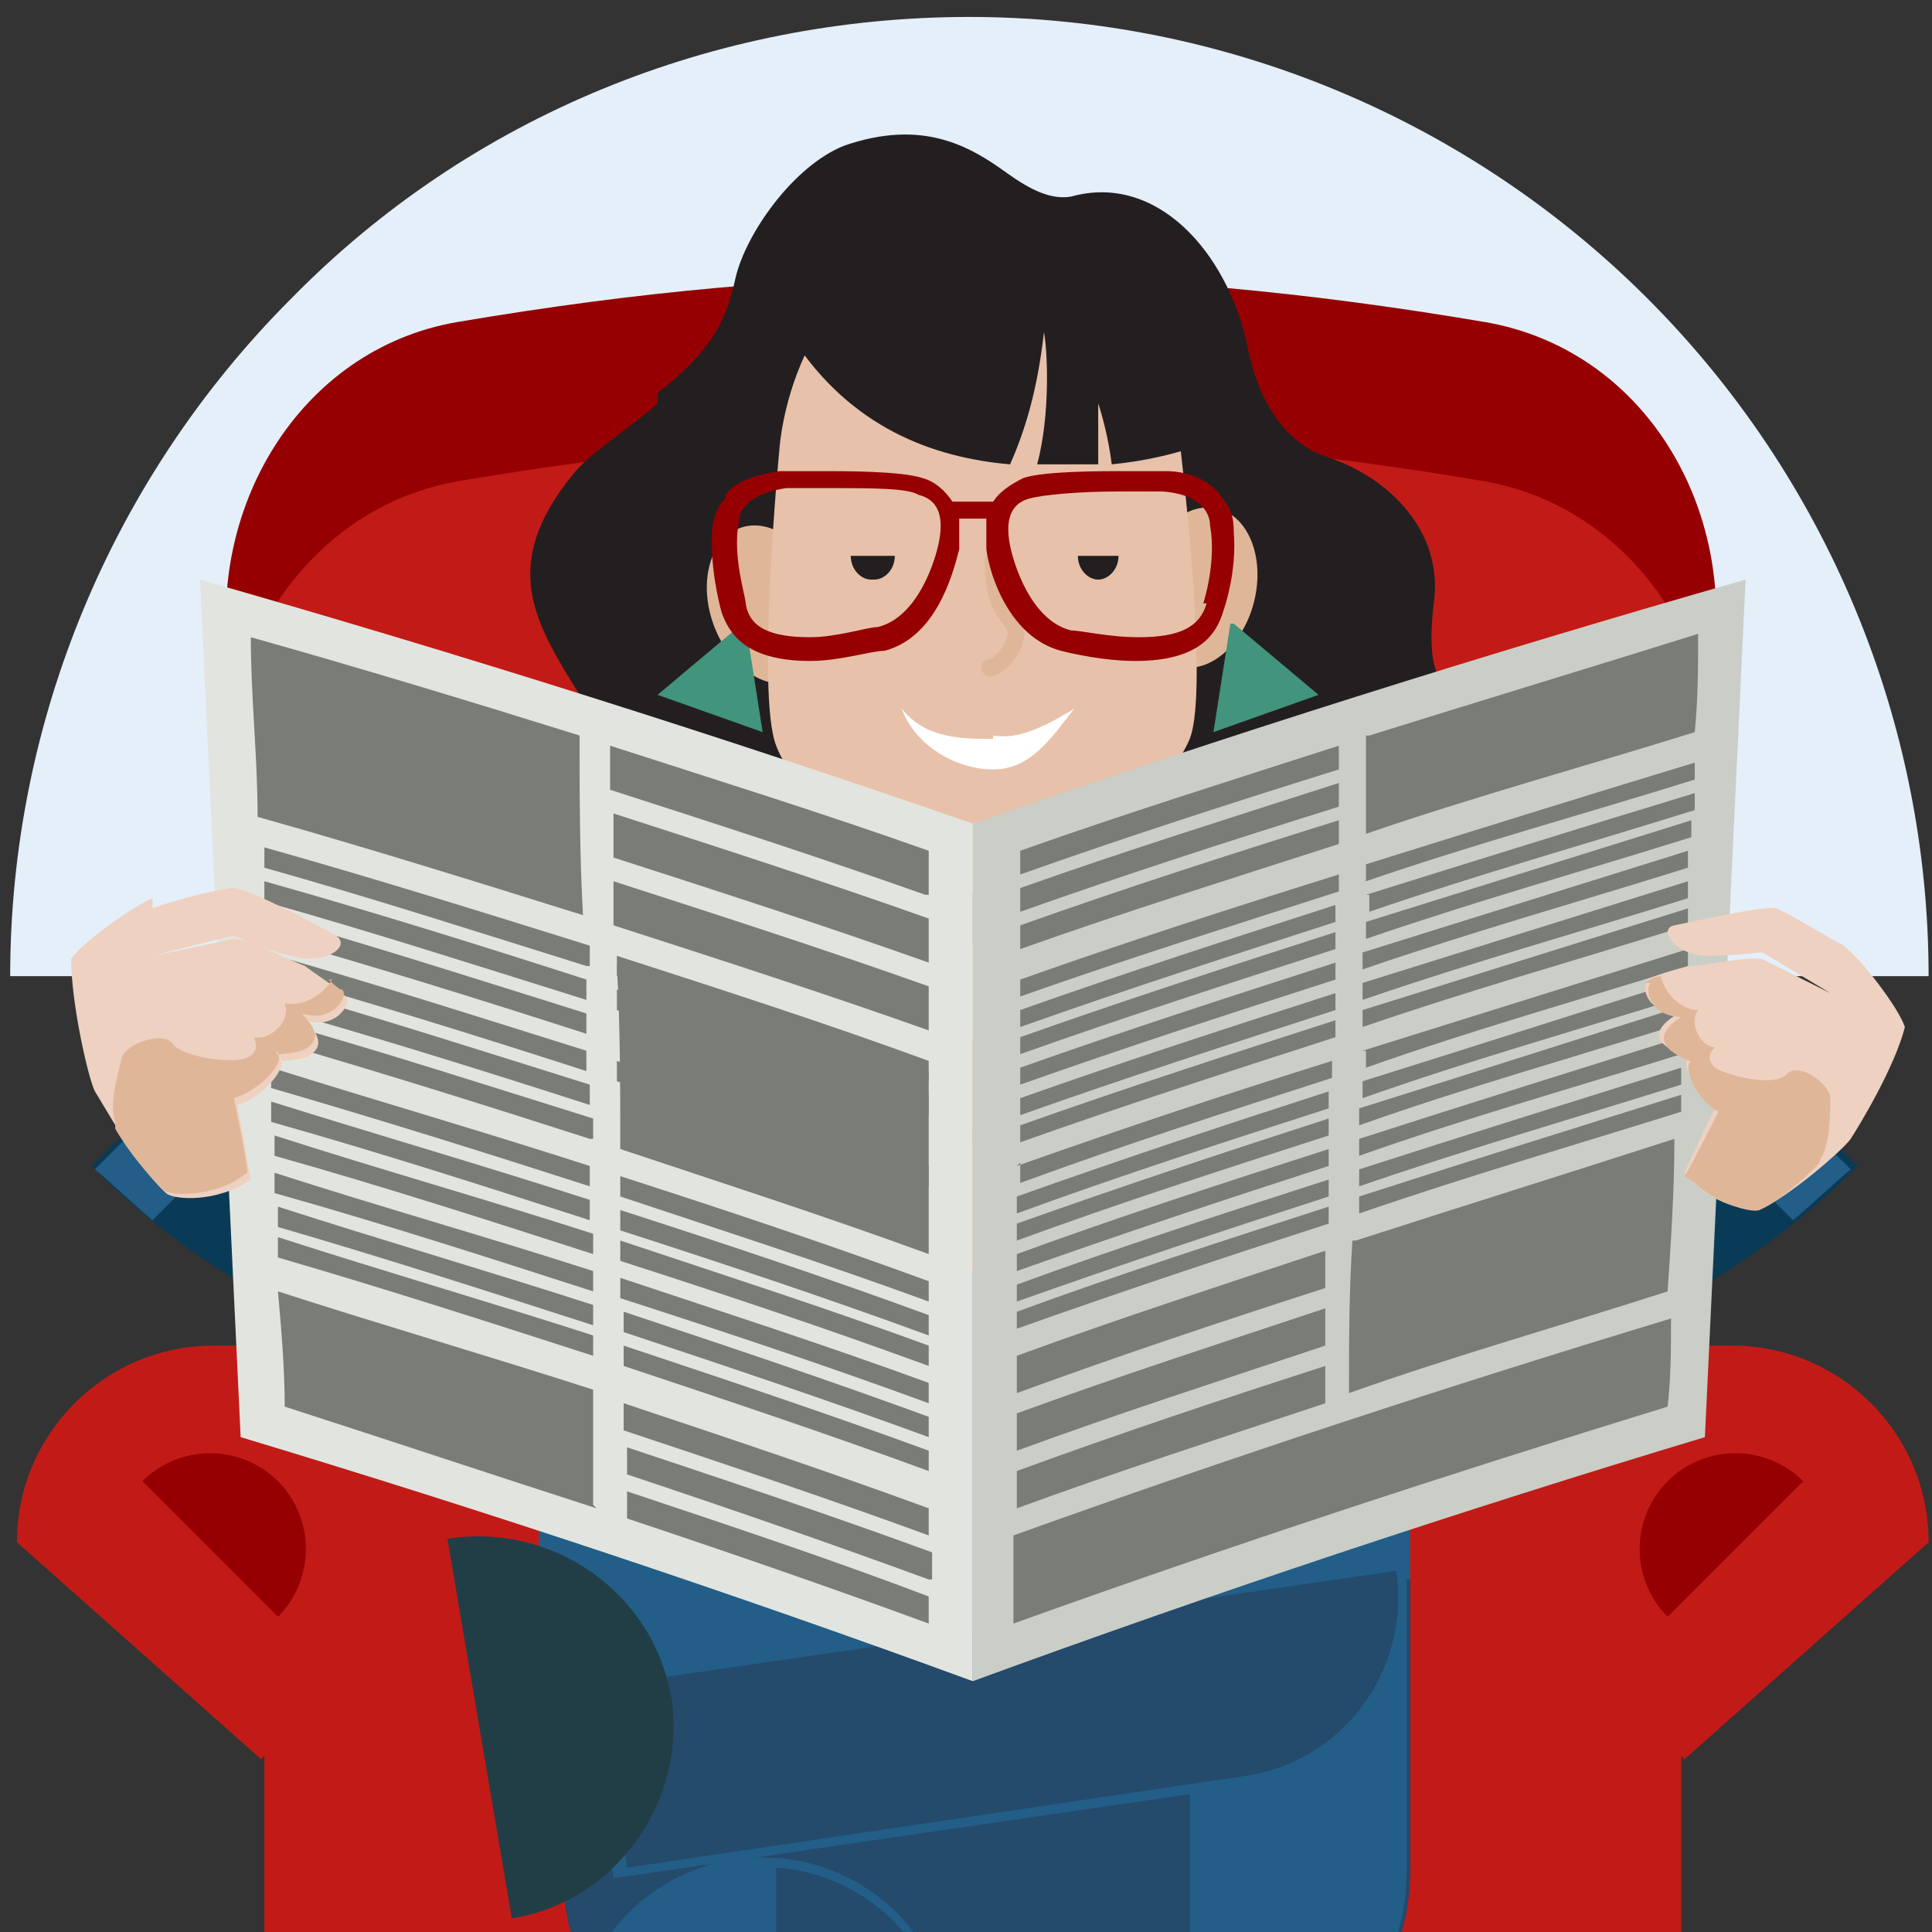
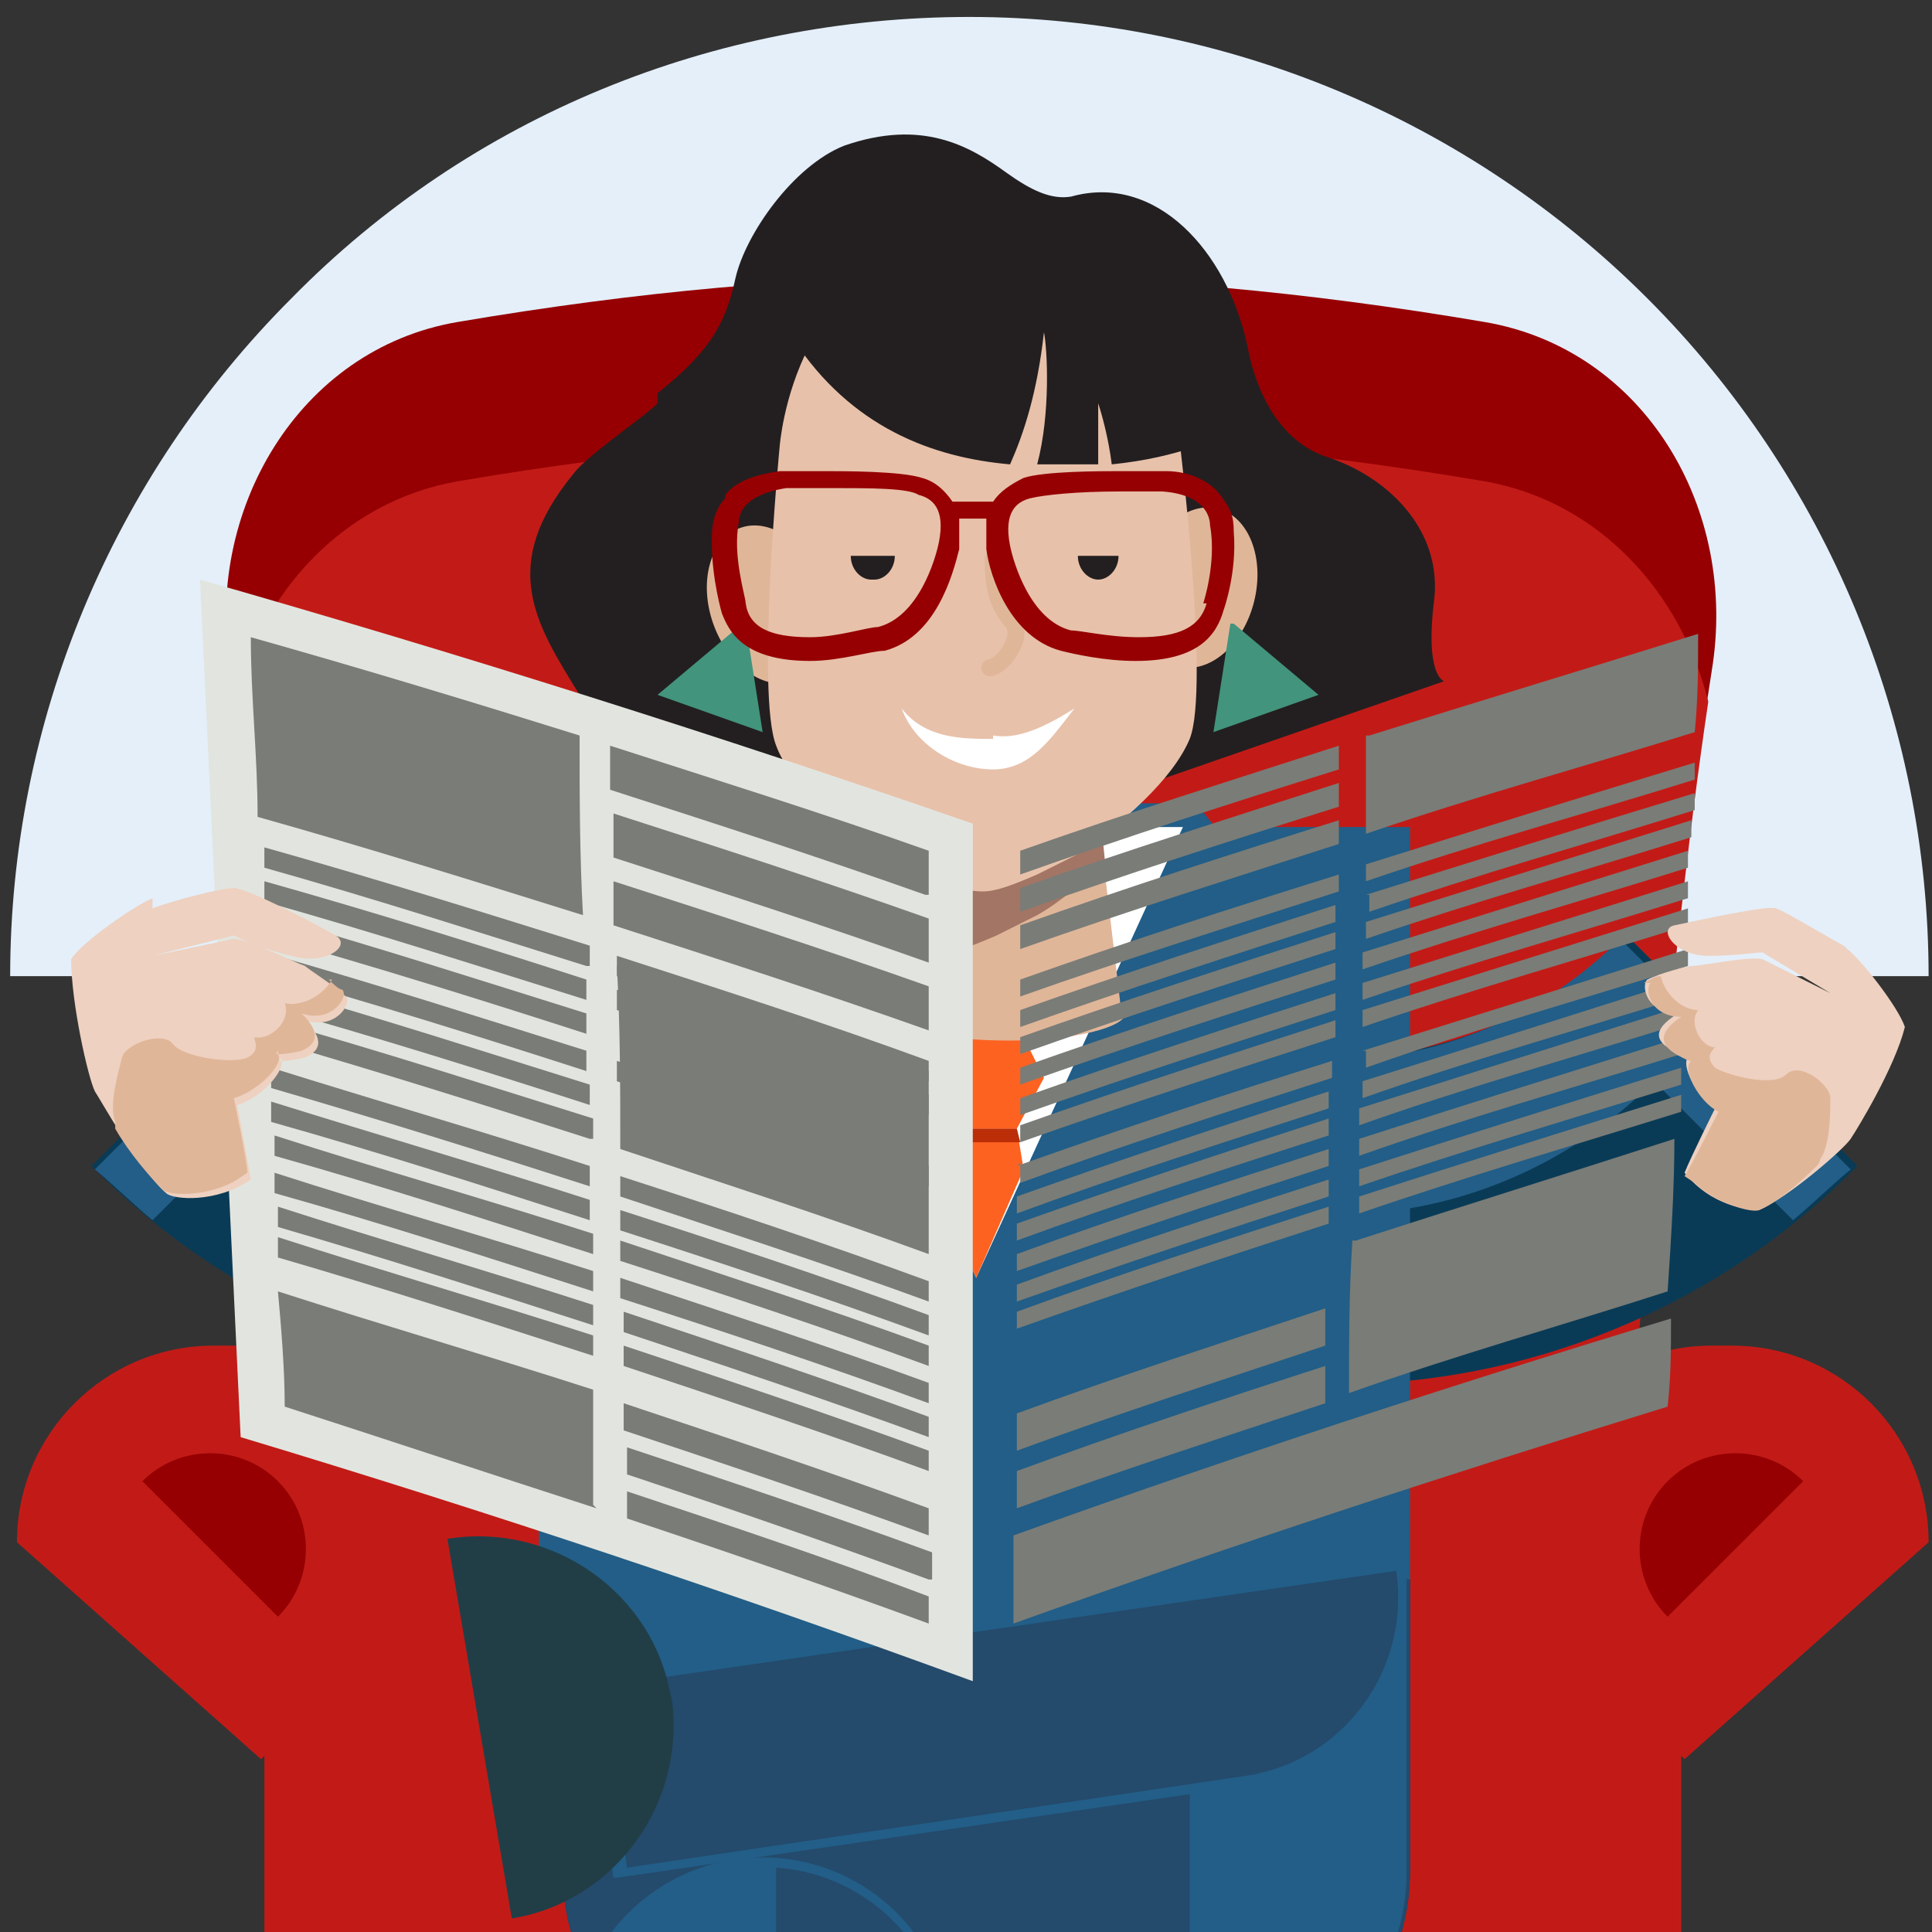
<svg xmlns="http://www.w3.org/2000/svg" width="57" height="57" version="1.1" viewBox="0 0 57 57">
  <rect x="0" y="0" width="57" height="57" fill="#333333" stroke="none" />
  <defs>
    <style>
      .cls-1, .cls-2 {
        fill: #960002;
      }

      .cls-3 {
        fill: #bc2e08;
      }

      .cls-4, .cls-5 {
        fill: #e0b699;
      }

      .cls-6 {
        fill: #ce3500;
      }

      .cls-7 {
        fill: #7a7c77;
      }

      .cls-5, .cls-8, .cls-9, .cls-2 {
        fill-rule: evenodd;
      }

      .cls-10 {
        fill: #213e47;
      }

      .cls-11 {
        fill: #fff;
      }

      .cls-8 {
        fill: #a37564;
      }

      .cls-9, .cls-12 {
        fill: #231f20;
      }

      .cls-13 {
        fill: #00060a;
      }

      .cls-14 {
        fill: #225e87;
      }

      .cls-15 {
        fill: #cacec6;
      }

      .cls-16 {
        fill: #0a3b56;
      }

      .cls-17 {
        fill: #e4effa;
      }

      .cls-18 {
        fill: none;
        stroke: #e0b699;
        stroke-linecap: round;
        stroke-width: .5px;
      }

      .cls-19 {
        fill: #eed1c0;
      }

      .cls-20 {
        fill: #e1aea1;
      }

      .cls-21 {
        fill: #fd6220;
      }

      .cls-22 {
        fill: #ffd097;
      }

      .cls-23 {
        fill: #e8c1aa;
      }

      .cls-24 {
        fill: #c21b17;
      }

      .cls-25 {
        fill: #f8d4cb;
      }

      .cls-26 {
        fill: #244a6c;
      }

      .cls-27 {
        fill: #42947c;
      }

      .cls-28 {
        fill: #e2e5df;
      }
    </style>
  </defs>
  <g>
    <g id="Layer_1">
      <path class="cls-17" d="M.3,28.8c0-7.5,3-14.7,8.3-20C13.9,3.4,21.1.5,28.6.5s14.7,3,20,8.3c5.3,5.3,8.3,12.5,8.3,20H.3Z" />
      <g>
        <polygon class="cls-6" points="13.5 84.9 10.7 84.9 10.7 78.4 14.5 78.4 13.5 84.9" />
-         <polygon class="cls-6" points="43.9 84.9 46.7 84.9 46.7 78.4 42.9 78.4 43.9 84.9" />
      </g>
      <path class="cls-1" d="M13.8,77.7c-3.2-11.4-4.4-42-7-57.9-.8-4.7,2-9.5,6.7-10.3,10.6-1.8,19.7-1.8,30.3,0,4.7.8,7.5,5.5,6.7,10.3-2.5,15.9-3.8,46.5-7,57.9-9.8,2.4-20.1,2.4-29.9,0Z" />
      <path class="cls-24" d="M43.6,77.7c3.2-11.2,4.4-40.9,6.8-57-.8-3.2-3.2-5.9-6.6-6.5-10.6-1.8-19.7-1.8-30.3,0-3.4.6-5.8,3.3-6.6,6.5,2.4,16.1,3.7,45.8,6.8,57,9.8,2.4,20.1,2.4,29.9,0Z" />
      <g>
        <g>
          <path class="cls-16" d="M31.4,24.7c2.8,0,5.1,2.3,5.1,5.1s-1.2,3.8-2.9,4.6h0c-8.5,8.6-22.4,8.6-30.9,0l6.8-6.8c4.7,4.7,12.1,4.8,16.9.4.7-2,2.6-3.4,4.8-3.4Z" />
          <path class="cls-14" d="M26.4,28.2v4.8c-5.3,4.1-12.9,3.8-17.8-1.1l-4.1,4.1c-.6-.5-1.1-1-1.7-1.5l6.8-6.8c4.6,4.6,12,4.8,16.8.5Z" />
        </g>
        <g>
          <path class="cls-16" d="M26.1,24.7c-2.8,0-5.1,2.3-5.1,5.1s1.2,3.8,2.9,4.6h0c8.5,8.6,22.4,8.6,30.9,0l-6.8-6.8c-4.7,4.7-12.1,4.8-16.9.4-.7-2-2.6-3.4-4.8-3.4Z" />
          <path class="cls-14" d="M31,28.2v4.8c5.3,4.1,12.9,3.8,17.8-1.1l4.1,4.1c.6-.5,1.1-1,1.7-1.5l-6.8-6.8c-4.6,4.6-12,4.8-16.8.5Z" />
        </g>
      </g>
      <g>
        <path class="cls-22" d="M23.4,30.5c0,2.9,2.4,5.3,5.3,5.3s5.3-2.4,5.3-5.3-2.4-5.3-5.3-5.3-5.3,2.4-5.3,5.3Z" />
        <path class="cls-20" d="M27.4,34.3c2.9,0,5.3-2.4,5.3-5.3s-.2-1.8-.6-2.5c1.2,1,1.9,2.4,1.9,4.1,0,2.9-2.4,5.3-5.3,5.3s-3.8-1.1-4.7-2.8c.9.8,2.1,1.2,3.4,1.2Z" />
      </g>
      <g>
        <path class="cls-22" d="M34.1,30.5c0,2.9-2.4,5.3-5.3,5.3s-5.3-2.4-5.3-5.3,2.4-5.3,5.3-5.3,5.3,2.4,5.3,5.3Z" />
        <path class="cls-20" d="M30,34.3c-2.9,0-5.3-2.4-5.3-5.3s.2-1.8.6-2.5c-1.2,1-1.9,2.4-1.9,4.1,0,2.9,2.4,5.3,5.3,5.3s3.8-1.1,4.7-2.8c-.9.8-2.1,1.2-3.4,1.2Z" />
      </g>
      <g>
        <polygon class="cls-14" points="36 24.6 21.5 24.6 22.2 23.7 35.3 23.7 36 24.6" />
        <rect class="cls-14" x="15.9" y="24.4" width="25.7" height="30.8" />
        <polygon class="cls-11" points="22.7 24.4 28.8 37.7 34.9 24.4 22.7 24.4" />
        <polygon class="cls-21" points="30 33.3 27.5 33.3 27.3 34.4 28.8 37.7 30.2 34.5 30 33.3" />
        <polygon class="cls-21" points="27.5 30.2 26.7 31.8 27.5 33.3 30 33.3 30.8 31.8 30 30.2 27.5 30.2" />
        <polygon class="cls-3" points="30.1 33.7 30 33.3 27.5 33.3 27.4 33.7 30.1 33.7" />
      </g>
      <path class="cls-20" d="M28.8,20.6v2h0" />
      <path class="cls-25" d="M29.5,15.2h-.7v3.1h.7c.9,0,1.6-.7,1.6-1.6s-.7-1.6-1.6-1.6Z" />
      <g>
        <path class="cls-24" d="M39,61.9h-20.6c-3.2,0-5.8,2.6-5.8,5.8v12.4h32.2v-12.4c0-3.2-2.6-5.8-5.8-5.8Z" />
        <g>
          <path class="cls-24" d="M7.8,51.8v28.4h4.9v-34.7c0-3.2-2.6-5.8-5.8-5.8h-.6c-3.2,0-5.8,2.6-5.8,5.8l7.2,6.4Z" />
          <path class="cls-1" d="M8.2,43.7c-1.1-1.1-2.9-1.1-4,0l4,4c1.1-1.1,1.1-2.9,0-4Z" />
        </g>
        <g>
          <path class="cls-24" d="M49.6,51.8v28.4h-4.9v-34.7c0-3.2,2.6-5.8,5.8-5.8h.6c3.2,0,5.8,2.6,5.8,5.8l-7.2,6.4Z" />
          <path class="cls-1" d="M49.2,43.7c1.1-1.1,2.9-1.1,4,0l-4,4c-1.1-1.1-1.1-2.9,0-4Z" />
        </g>
      </g>
      <g>
        <path class="cls-16" d="M16.6,46.6v8.6c0,3.6,2.9,6.6,6.6,6.6h11.8c3.6,0,6.6-2.9,6.6-6.6v-8.6h-24.9Z" />
        <g>
          <path class="cls-26" d="M16.6,46.6v8.6c0,3.6,2.9,6.6,6.6,6.6h11.8c3.6,0,6.6-2.9,6.6-6.6v-8.6h-24.9Z" />
          <path class="cls-14" d="M35.1,46.6v15.1c3.6,0,6.4-3,6.4-6.5v-8.6h-6.4Z" />
        </g>
        <path class="cls-13" d="M26.5,85h-11.7c0-3.9,2.3-7,11.7-7.7v7.7Z" />
        <g>
          <path class="cls-14" d="M18.2,55.4l18.5-2.7c3.1-.5,5.2-3.3,4.7-6.4-.5-3.1-3.3-5.2-6.4-4.7l-18.5,2.7,1.6,11.1Z" />
          <path class="cls-26" d="M17,44.6l1.5,10.5,18.2-2.7c2.9-.4,4.9-3.1,4.5-6-.4-2.6-2.6-4.5-5.2-4.5s-.5,0-.8,0l-18.2,2.7Z" />
          <path class="cls-14" d="M17.4,49.8l24.1-3.5c-.5-3.1-3.3-5.2-6.4-4.7l-18.5,2.7.8,5.6Z" />
        </g>
        <g>
          <path class="cls-14" d="M16.9,79.1v-18.7c0-3.1,2.5-5.6,5.6-5.6,3.1,0,5.6,2.5,5.6,5.6v18.7h-11.2Z" />
          <path class="cls-26" d="M22.9,79.1h5v-18.7c0-2.8-2.2-5.1-5-5.3v24Z" />
        </g>
        <path class="cls-10" d="M19.8,50.1c-.5-3.1-3.5-5.2-6.6-4.7l1.9,11.2c3.1-.5,5.2-3.5,4.7-6.6Z" />
      </g>
      <g>
        <g>
          <path class="cls-4" d="M33.2,29.9c0,.4-1.5.8-3.4.8s-3.4-.3-3.4-.8,1.5-.8,3.4-.8,3.4.3,3.4.8Z" />
          <path class="cls-4" d="M26.3,22l5.9.4.9,7.6-6.8-.5v-7.6Z" />
          <path class="cls-12" d="M19.4,11.6c1.5-1.2,2-2,2.3-3.4.3-1.3,1.7-3.3,3.2-3.9,2.3-.8,3.7,0,4.8.8.7.5,1.3.8,1.9.7,2.5-.7,4.6,1.6,5.2,4.4.3,1.6,1.1,2.9,2.4,3.3,1.8.6,3.4,2.2,3.1,4.3-.2,1.7.1,2.2.3,2.3l-19.9,6.9-.8.3-5.1,1.8c2.3-3,2.4-5.1.9-7.6-.2-.4-.4-.7-.6-1-1.3-2.1-2.4-3.8-.2-6.5.3-.4,1-.9,1.5-1.3h0c.4-.3.8-.6,1-.8Z" />
          <ellipse class="cls-4" cx="35.4" cy="17.3" rx="2.4" ry="1.7" transform="translate(10 47.5) rotate(-76)" />
          <ellipse class="cls-4" cx="22.6" cy="17.8" rx="1.7" ry="2.4" transform="translate(-4.6 8.6) rotate(-19.5)" />
          <path class="cls-27" d="M36.4,18.4l2.5,2.1-3.1,1.1.5-3.2Z" />
          <path class="cls-27" d="M21.9,18.4l-2.5,2.1,3.1,1.1-.5-3.2Z" />
          <path class="cls-8" d="M32.6,25.4l-.3-2.9-5.9-.4v5.7c.6.2,1,.3,1.4.3h0s0,0,0,0h0s0,0,0,0h0s0,0,0,0c.4,0,.9-.2,1.6-.5.4-.2.8-.4,1.2-.6.7-.4,1.4-1,2-1.6Z" />
          <path class="cls-23" d="M34.9,14s-.5-7-6-6.9c0,0,0,0,0,0,0,0,0,0,0,0-5.5.1-5.9,6.1-5.9,6.1,0,0-.7,7.3-.1,8.8.4,1.1,1.8,2.3,3,3.1.5.3,1,.6,1.5.8.7.3,1.2.4,1.6.4,0,0,0,0,0,0,0,0,0,0,0,0h0s0,0,0,0c0,0,0,0,0,0,0,0,0,0,0,0,.4,0,.9-.2,1.6-.5.4-.2.8-.4,1.2-.6,1.3-.9,2.8-2.2,3.3-3.4.6-1.5-.3-8.8-.3-8.8v1Z" />
          <path class="cls-11" d="M29.3,21.8c-.9,0-2,0-2.7-.9.4,1.1,1.6,1.8,2.7,1.8,1.1,0,1.7-.9,2.4-1.8-1.1.7-1.8.9-2.4.8Z" />
          <path class="cls-18" d="M29.3,16.5c0,1.2.3,1.5.6,1.9.3.5-.4,1.3-.7,1.3" />
          <path class="cls-9" d="M32.3,13.7c-.5,0-1.1,0-1.7,0,.4-1.5.3-3.4.2-3.9-.2,1.8-.6,3-1,3.9-2.3-.2-4.7-1.1-6.4-3.7,1.6-2.8,4.4-4.2,8.2-3.4,3,.6,4.5,4.6,4.9,6.6-.2-.2-.6-.1-1.3,0-.6.2-1.4.4-2.4.5-.1-.8-.3-1.5-.4-1.8,0,.7,0,1.3,0,1.8Z" />
        </g>
        <g>
          <path class="cls-12" d="M25.8,17.1c.3,0,.6-.3.6-.7h-1.3c0,.4.3.7.6.7Z" />
          <path class="cls-12" d="M31.8,16.4c0,.4.3.7.6.7s.6-.3.6-.7h-1.3Z" />
        </g>
      </g>
      <g>
        <g>
-           <path class="cls-15" d="M28.7,24.3c7.5-2.6,15.1-5,22.8-7.2-.4,8.4-.8,16.9-1.2,25.3-7.3,2.2-14.5,4.6-21.6,7.2v-25.3Z" />
+           <path class="cls-15" d="M28.7,24.3v-25.3Z" />
          <g>
            <path class="cls-7" d="M29.9,45.3c6.4-2.3,12.8-4.4,19.4-6.4,0,.9,0,1.7-.1,2.6-6.5,2-12.9,4.1-19.3,6.4,0-.9,0-1.7,0-2.6Z" />
            <g>
              <path class="cls-7" d="M40,36.6c3.1-1,6.3-2,9.4-3,0,1.5-.1,3-.2,4.5-3.1,1-6.3,1.9-9.4,3,0-1.5,0-3,.1-4.5Z" />
              <path class="cls-7" d="M40.4,21.7c3.2-1,6.5-2,9.7-3,0,1,0,1.9-.1,2.9-3.2,1-6.5,1.9-9.7,3,0-1,0-1.9,0-2.9Z" />
              <path class="cls-7" d="M30,43.4c3-1.1,6-2.1,9.1-3.1,0,.4,0,.7,0,1.1-3,1-6.1,2-9.1,3.1,0-.4,0-.7,0-1.1Z" />
              <path class="cls-7" d="M30,41.7c3-1.1,6.1-2.1,9.1-3.1,0,.4,0,.7,0,1.1-3,1-6.1,2-9.1,3.1,0-.4,0-.7,0-1.1Z" />
-               <path class="cls-7" d="M30,40c3-1.1,6.1-2.1,9.1-3.1,0,.4,0,.7,0,1.1-3.1,1-6.1,2-9.1,3.1,0-.4,0-.7,0-1.1Z" />
              <g>
                <path class="cls-7" d="M40.1,35.3c3.1-1,6.3-2,9.5-3,0,.2,0,.4,0,.5-3.2,1-6.3,1.9-9.5,3,0-.2,0-.4,0-.5Z" />
                <path class="cls-7" d="M40.1,34.5c3.1-1,6.3-2,9.5-3,0,.2,0,.4,0,.5-3.2,1-6.3,1.9-9.5,3,0-.2,0-.4,0-.5Z" />
                <path class="cls-7" d="M40.1,33.6c3.1-1,6.3-2,9.5-3,0,.2,0,.4,0,.5-3.2,1-6.4,1.9-9.5,3,0-.2,0-.4,0-.5Z" />
              </g>
              <g>
                <path class="cls-7" d="M30,38.7c3-1.1,6.1-2.1,9.2-3.1,0,.2,0,.4,0,.5-3.1,1-6.1,2-9.2,3.1,0-.2,0-.4,0-.5Z" />
                <path class="cls-7" d="M30,37.9c3-1.1,6.1-2.1,9.2-3.1,0,.2,0,.4,0,.5-3.1,1-6.1,2-9.2,3.1,0-.2,0-.4,0-.5Z" />
                <path class="cls-7" d="M30,37c3-1.1,6.1-2.1,9.2-3.1,0,.2,0,.4,0,.5-3.1,1-6.1,2-9.2,3.1,0-.2,0-.4,0-.5Z" />
              </g>
              <g>
                <path class="cls-7" d="M40.1,32.7c3.2-1,6.3-2,9.5-3,0,.2,0,.4,0,.5-3.2,1-6.4,1.9-9.5,3,0-.2,0-.4,0-.5Z" />
                <path class="cls-7" d="M40.2,31.9c3.2-1,6.3-2,9.5-3,0,.2,0,.4,0,.5-3.2,1-6.4,1.9-9.5,3,0-.2,0-.4,0-.5Z" />
                <path class="cls-7" d="M40.2,31c3.2-1,6.4-2,9.6-3,0,.2,0,.4,0,.5-3.2,1-6.4,1.9-9.5,3,0-.2,0-.4,0-.5Z" />
              </g>
              <g>
                <path class="cls-7" d="M30,36.1c3.1-1.1,6.1-2.1,9.2-3.1,0,.2,0,.4,0,.5-3.1,1-6.2,2-9.2,3.1,0-.2,0-.4,0-.6Z" />
                <path class="cls-7" d="M30,35.3c3.1-1.1,6.1-2.1,9.2-3.1,0,.2,0,.4,0,.5-3.1,1-6.2,2-9.2,3.1,0-.2,0-.4,0-.5Z" />
                <path class="cls-7" d="M30,34.4c3.1-1.1,6.1-2.1,9.3-3.1,0,.2,0,.4,0,.5-3.1,1-6.2,2-9.2,3.1,0-.2,0-.4,0-.6Z" />
              </g>
              <g>
                <path class="cls-7" d="M40.2,29.8c3.2-1,6.4-2,9.6-3,0,.2,0,.4,0,.5-3.2,1-6.4,1.9-9.6,3,0-.2,0-.4,0-.5Z" />
                <path class="cls-7" d="M40.2,29c3.2-1,6.4-2,9.6-3,0,.2,0,.4,0,.5-3.2,1-6.4,1.9-9.6,3,0-.2,0-.4,0-.5Z" />
                <path class="cls-7" d="M40.2,28.1c3.2-1,6.4-2,9.6-3,0,.2,0,.4,0,.5-3.2,1-6.4,1.9-9.6,3,0-.2,0-.4,0-.5Z" />
              </g>
              <g>
                <path class="cls-7" d="M30.1,33.2c3.1-1.1,6.2-2.1,9.3-3.1,0,.2,0,.4,0,.5-3.1,1-6.2,2-9.3,3.1,0-.2,0-.4,0-.5Z" />
                <path class="cls-7" d="M30.1,32.4c3.1-1.1,6.2-2.1,9.3-3.1,0,.2,0,.4,0,.5-3.1,1-6.2,2-9.3,3.1,0-.2,0-.4,0-.5Z" />
                <path class="cls-7" d="M30.1,31.5c3.1-1.1,6.2-2.1,9.3-3.1,0,.2,0,.4,0,.5-3.1,1-6.2,2-9.3,3.1,0-.2,0-.4,0-.5Z" />
              </g>
              <g>
                <path class="cls-7" d="M40.3,27.2c3.2-1,6.4-2,9.6-3,0,.2,0,.4,0,.5-3.2,1-6.4,1.9-9.6,3,0-.2,0-.4,0-.5Z" />
                <path class="cls-7" d="M40.3,26.4c3.2-1,6.4-2,9.7-3,0,.2,0,.4,0,.5-3.2,1-6.4,1.9-9.6,3,0-.2,0-.4,0-.5Z" />
                <path class="cls-7" d="M40.3,25.5c3.2-1,6.4-2,9.7-3,0,.2,0,.4,0,.5-3.2,1-6.5,1.9-9.7,3,0-.2,0-.4,0-.5Z" />
              </g>
              <g>
                <path class="cls-7" d="M30.1,30.6c3.1-1.1,6.2-2.1,9.3-3.1,0,.2,0,.4,0,.5-3.1,1-6.2,2-9.3,3.1,0-.2,0-.4,0-.5Z" />
                <path class="cls-7" d="M30.1,29.8c3.1-1.1,6.2-2.1,9.3-3.1,0,.2,0,.4,0,.5-3.1,1-6.2,2-9.3,3.1,0-.2,0-.4,0-.5Z" />
                <path class="cls-7" d="M30.1,28.9c3.1-1.1,6.2-2.1,9.4-3.1,0,.2,0,.4,0,.5-3.1,1-6.3,2-9.4,3.1,0-.2,0-.4,0-.5Z" />
              </g>
              <g>
                <path class="cls-7" d="M30.1,27.3c3.1-1.1,6.2-2.1,9.4-3.1,0,.2,0,.5,0,.7-3.1,1-6.3,2-9.4,3.1,0-.2,0-.5,0-.7Z" />
                <path class="cls-7" d="M30.1,26.2c3.1-1.1,6.3-2.1,9.4-3.1,0,.2,0,.5,0,.7-3.2,1-6.3,2-9.4,3.1,0-.2,0-.5,0-.7Z" />
                <path class="cls-7" d="M30.1,25.1c3.1-1.1,6.3-2.1,9.4-3.1,0,.2,0,.5,0,.7-3.2,1-6.3,2-9.4,3.1,0-.2,0-.5,0-.7Z" />
              </g>
            </g>
          </g>
        </g>
        <g>
          <path class="cls-28" d="M5.9,17.1c7.7,2.2,15.3,4.6,22.8,7.2v25.3c-7.1-2.6-14.3-5-21.6-7.2-.4-8.4-.8-16.9-1.2-25.3Z" />
          <g>
            <path class="cls-7" d="M17.2,27c-3.2-1-6.4-2-9.6-2.9,0-1.8-.2-3.5-.2-5.3,3.2.9,6.5,1.9,9.7,2.9,0,1.8,0,3.5.1,5.3Z" />
            <path class="cls-7" d="M17.6,44.5c-3.1-1-6.1-2-9.2-3,0-1.1-.1-2.3-.2-3.4,3.1,1,6.2,1.9,9.3,2.9,0,1.1,0,2.3,0,3.4Z" />
            <path class="cls-7" d="M27.3,26.4c-3.1-1.1-6.2-2.1-9.3-3.1,0-.4,0-.9,0-1.3,3.1,1,6.3,2,9.4,3.1,0,.4,0,.9,0,1.3Z" />
            <path class="cls-7" d="M27.4,28.4c-3.1-1.1-6.2-2.1-9.3-3.1,0-.4,0-.9,0-1.3,3.1,1,6.2,2,9.3,3.1,0,.4,0,.9,0,1.3Z" />
            <path class="cls-7" d="M27.4,30.4c-3.1-1.1-6.2-2.1-9.3-3.1,0-.4,0-.9,0-1.3,3.1,1,6.2,2,9.3,3.1,0,.4,0,.9,0,1.3Z" />
            <g>
              <path class="cls-7" d="M17.3,28.5c-3.2-1-6.3-2-9.5-2.9,0-.2,0-.4,0-.6,3.2.9,6.4,1.9,9.6,2.9,0,.2,0,.4,0,.6Z" />
              <path class="cls-7" d="M17.3,29.5c-3.2-1-6.3-2-9.5-2.9,0-.2,0-.4,0-.6,3.2.9,6.4,1.9,9.5,2.9,0,.2,0,.4,0,.6Z" />
              <path class="cls-7" d="M17.3,30.5c-3.1-1-6.3-2-9.5-2.9v-.6c3.2.9,6.3,1.9,9.5,2.9,0,.2,0,.4,0,.6Z" />
            </g>
            <g>
              <path class="cls-7" d="M27.4,31.9c-3.1-1.1-6.1-2.1-9.2-3.1,0-.2,0-.4,0-.6,3.1,1,6.2,2,9.2,3.1,0,.2,0,.4,0,.6Z" />
              <path class="cls-7" d="M27.4,32.9c-3.1-1.1-6.1-2.1-9.2-3.1,0-.2,0-.4,0-.6,3.1,1,6.2,2,9.2,3.1,0,.2,0,.4,0,.6Z" />
            </g>
            <g>
              <path class="cls-7" d="M17.3,31.6c-3.1-1-6.3-2-9.5-2.9,0-.2,0-.4,0-.6,3.2.9,6.3,1.9,9.5,2.9,0,.2,0,.4,0,.6Z" />
              <path class="cls-7" d="M17.4,32.6c-3.1-1-6.3-2-9.5-2.9,0-.2,0-.4,0-.6,3.2.9,6.3,1.9,9.5,2.9,0,.2,0,.4,0,.6Z" />
              <path class="cls-7" d="M17.4,33.6c-3.1-1-6.3-2-9.4-2.9,0-.2,0-.4,0-.6,3.2.9,6.3,1.9,9.5,2.9,0,.2,0,.4,0,.6Z" />
            </g>
            <g>
              <path class="cls-7" d="M27.4,35c-3-1.1-6.1-2.1-9.2-3.1,0-.2,0-.4,0-.6,3.1,1,6.1,2,9.2,3.1,0,.2,0,.4,0,.6Z" />
              <path class="cls-7" d="M27.4,37c-3-1.1-6.1-2.1-9.1-3.1,0-1.8,0-3.6-.1-5.4,3.1,1,6.2,2,9.2,3.1,0,1.8,0,3.6,0,5.4Z" />
            </g>
            <g>
              <path class="cls-7" d="M17.4,35c-3.1-1-6.3-2-9.4-2.9,0-.2,0-.4,0-.6,3.2,1,6.3,1.9,9.4,2.9,0,.2,0,.4,0,.6Z" />
              <path class="cls-7" d="M17.4,36c-3.1-1-6.2-2-9.4-2.9,0-.2,0-.4,0-.6,3.2,1,6.3,1.9,9.4,2.9,0,.2,0,.4,0,.6Z" />
              <path class="cls-7" d="M17.5,37c-3.1-1-6.2-2-9.4-2.9,0-.2,0-.4,0-.6,3.1,1,6.3,1.9,9.4,2.9,0,.2,0,.4,0,.6Z" />
            </g>
            <g>
              <path class="cls-7" d="M27.4,38.4c-3-1.1-6.1-2.1-9.1-3.1,0-.2,0-.4,0-.6,3.1,1,6.1,2,9.1,3.1,0,.2,0,.4,0,.6Z" />
              <path class="cls-7" d="M27.4,39.4c-3-1.1-6-2.1-9.1-3.1,0-.2,0-.4,0-.6,3.1,1,6.1,2,9.1,3.1,0,.2,0,.4,0,.6Z" />
              <path class="cls-7" d="M27.4,40.3c-3-1.1-6-2.1-9.1-3.1,0-.2,0-.4,0-.6,3,1,6.1,2,9.1,3.1,0,.2,0,.4,0,.6Z" />
            </g>
            <g>
              <path class="cls-7" d="M17.5,38.1c-3.1-1-6.2-2-9.4-2.9,0-.2,0-.4,0-.6,3.1,1,6.3,1.9,9.4,2.9,0,.2,0,.4,0,.6Z" />
              <path class="cls-7" d="M17.5,39.1c-3.1-1-6.2-2-9.3-2.9,0-.2,0-.4,0-.6,3.1,1,6.2,1.9,9.3,2.9,0,.2,0,.4,0,.6Z" />
              <path class="cls-7" d="M17.5,40c-3.1-1-6.2-2-9.3-2.9,0-.2,0-.4,0-.6,3.1,1,6.2,1.9,9.3,2.9,0,.2,0,.4,0,.6Z" />
            </g>
            <g>
              <path class="cls-7" d="M27.4,41.4c-3-1.1-6-2.1-9.1-3.1,0-.2,0-.4,0-.6,3,1,6.1,2,9.1,3.1,0,.2,0,.4,0,.6Z" />
              <path class="cls-7" d="M27.4,42.4c-3-1.1-6-2.1-9-3.1,0-.2,0-.4,0-.6,3,1,6,2,9,3.1,0,.2,0,.4,0,.6Z" />
              <path class="cls-7" d="M27.4,43.4c-3-1.1-6-2.1-9-3.1,0-.2,0-.4,0-.6,3,1,6,2,9,3.1,0,.2,0,.4,0,.6Z" />
            </g>
            <g>
              <path class="cls-7" d="M27.4,45.3c-3-1.1-6-2.1-9-3.1,0-.3,0-.6,0-.8,3,1,6,2,9,3.1,0,.3,0,.6,0,.8Z" />
              <path class="cls-7" d="M27.4,46.6c-3-1.1-5.9-2.1-8.9-3.1,0-.3,0-.6,0-.8,3,1,6,2,9,3.1,0,.3,0,.6,0,.8Z" />
              <path class="cls-7" d="M27.4,47.9c-3-1.1-5.9-2.1-8.9-3.1,0-.3,0-.6,0-.8,3,1,6,2,8.9,3.1,0,.3,0,.6,0,.8Z" />
            </g>
          </g>
        </g>
      </g>
      <g>
        <path class="cls-19" d="M4.5,26.5c-.5.2-2.1,1.3-2.4,1.8,0,1.3.5,3.5.7,3.9.2.3,1.3,2.3,2.1,3,.2.2,1.5.3,2.5-.4-.1-.6-.4-2.2-.4-2.2.7-.2,1.4-1,1.3-1.3,0,0-.1,0,0-.1,0,0,0,0,0,.1.1,0,.3,0,.7-.1.7-.3.3-.8,0-1.1.9.3,1.4-.5,1.2-.7-.3-.3-1.1-.8-1.2-.9-.3-.1-1.7-.8-2.1-.8l-2.4.5,2.4-.6c.2.1.8.4,1.7.6,1,.3,1.8-.3,1.3-.6-.5-.3-2.6-1.4-3-1.4s-1.9.4-2.4.6Z" />
        <path class="cls-5" d="M9.8,28.9c-.3.5-.9.8-1.4.7.2.5-.4,1.1-.9,1,0,.1.2.4-.2.6-.4.2-1.9,0-2.2-.4s-1.4,0-1.5.4-.4,1.4-.2,1.9c0,0,0,.1,0,.2.4.7,1,1.4,1.4,1.8.2.2,1.4.2,2.2-.3.3-.2.3-.2.3-.2,0-.3-.4-2.2-.4-2.2.7-.2,1.5-1,1.3-1.3.1,0,.3,0,.7-.1.7-.3.3-.8,0-1.1.9.3,1.4-.5,1.2-.7-.1,0-.3-.2-.4-.3ZM8.2,31s0,0,0,.1c0,0-.1,0,0-.1Z" />
      </g>
      <g>
        <path class="cls-19" d="M54.5,28c.4.3,1.5,1.7,1.7,2.3-.3,1.2-1.4,3-1.6,3.3-.2.3-1.8,1.7-2.7,2.1-.3,0-1.4-.1-2.2-1.1.2-.5.9-1.9.9-1.9-.6-.4-1-1.3-.8-1.5,0,0,.1,0,.1,0,0,0,0,0-.1,0-.1,0-.3,0-.6-.3-.6-.4,0-.8.3-1-.9,0-1.1-.8-.9-1,.4-.2,1.2-.4,1.3-.4.3,0,1.7-.3,2.1-.2l2,1-2-1.2c-.2,0-.8.1-1.6.1-1,0-1.5-.8-1-.9.5-.1,2.7-.6,3-.5s1.6.9,2,1.1Z" />
        <path class="cls-5" d="M48.7,29c-.2.2,0,1,.9,1-.3.2-.8.6-.3,1,.3.2.5.3.6.3-.3.2.2,1.2.8,1.5,0,0-.8,1.6-1,1.9,0,0,0,0,.3.2.6.6,1.7.9,1.9.8.5-.2,1.2-.8,1.7-1.3,0,0,.1-.1.1-.2.3-.4.3-1.4.3-1.8s-.9-1.1-1.3-.7-1.8,0-2.1-.2c-.3-.3-.1-.5,0-.6-.4,0-.8-.7-.5-1.1-.5,0-1-.5-1.1-1-.2,0-.3.1-.5.2ZM49.9,31.2s0,0,.1,0c0,0,0,0-.1,0Z" />
      </g>
      <path class="cls-2" d="M21.4,14.6c.3-.4.9-.6,1.6-.7.3,0,.8,0,1.4,0,.5,0,2.2,0,2.8.2.4.1.7.4.9.7.2,0,.4,0,.6,0,.2,0,.4,0,.6,0,.2-.3.5-.5.9-.7.6-.2,2.3-.2,2.8-.2.6,0,1.1,0,1.4,0,.7,0,1.3.3,1.6.7.3.4.4.6.4,1.1.1,1.2-.3,2.3-.3,2.3-.2.7-.7,1.5-2.6,1.5-.9,0-1.8-.2-2.2-.3-1.5-.4-2.1-2.2-2.2-3,0-.3,0-.6,0-.9,0,0-.2,0-.4,0-.1,0-.3,0-.4,0,0,.3,0,.5,0,.9-.2.8-.7,2.6-2.2,3-.4,0-1.3.3-2.2.3-2,0-2.4-.9-2.6-1.4,0,0-.3-1-.3-2.1,0,0,0,0,0-.1,0-.2,0-.8.4-1.2ZM25.9,18.5c-.3,0-1.2.3-2,.3h0c-1.2,0-1.8-.3-1.9-1,0-.2-.4-1.4-.2-2.4,0-.2.1-.8,1.4-1,.3,0,.8,0,1.3,0,1.2,0,2.3,0,2.6.2.4.1.8.4.6,1.4-.1.5-.6,2.2-1.8,2.5ZM35.6,17.8c-.2.7-.8,1-2,1h0c-.9,0-1.7-.2-2-.2-1.2-.3-1.7-2-1.8-2.5-.2-1,.2-1.3.6-1.4.4-.1,1.4-.2,2.6-.2.5,0,1,0,1.3,0,1.3.1,1.4.8,1.4,1,.2,1.1-.2,2.3-.2,2.3Z" />
    </g>
  </g>
</svg>